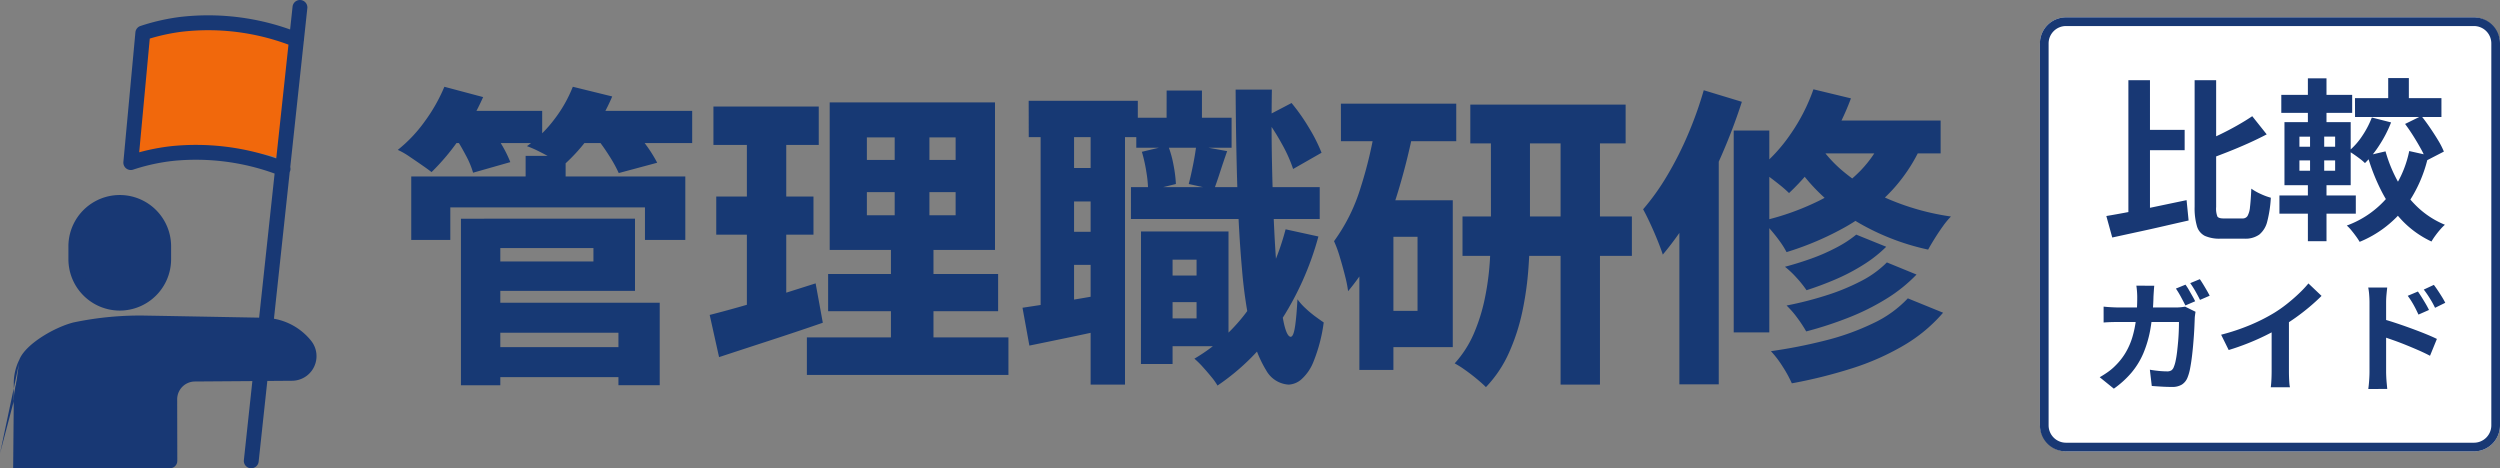
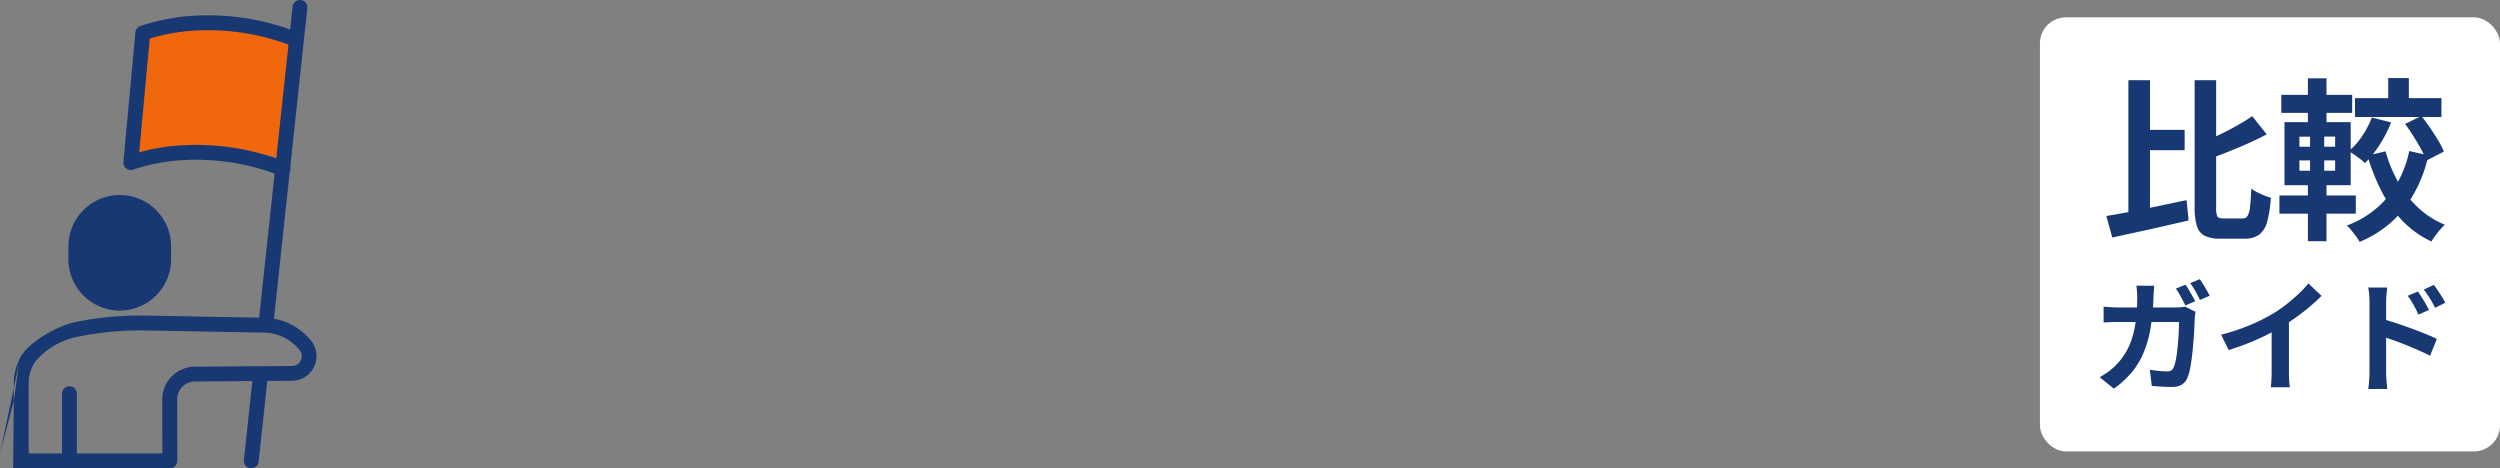
<svg xmlns="http://www.w3.org/2000/svg" width="288" height="53.946" viewBox="0 0 288 53.946">
  <rect x="0" y="0" width="288" height="53.946" fill="#808080" stroke="none" />
  <g id="Group_15" data-name="Group 15" transform="translate(658 -1836)">
    <g id="Group_86033" data-name="Group 86033" transform="translate(-848 1821)">
      <rect id="Rectangle_14679" data-name="Rectangle 14679" width="53" height="50" rx="3" transform="translate(425 17)" fill="#fff" />
-       <path id="Rectangle_14679_-_Outline" data-name="Rectangle 14679 - Outline" d="M3,1A2,2,0,0,0,1,3V47a2,2,0,0,0,2,2H50a2,2,0,0,0,2-2V3a2,2,0,0,0-2-2H3M3,0H50a3,3,0,0,1,3,3V47a3,3,0,0,1-3,3H3a3,3,0,0,1-3-3V3A3,3,0,0,1,3,0Z" transform="translate(425 17)" fill="#183874" />
      <path id="Path_459354" data-name="Path 459354" d="M-15.367-11.042h5.039V-8.7h-5.039ZM-16.81-16.76h2.487V-.537L-16.81.045ZM-19.35-1.115q1.2-.2,2.727-.49t3.2-.644q1.675-.352,3.317-.694L-9.872-.6q-1.515.342-3.068.7t-3.019.67l-2.71.591Zm16.807-11.5,1.668,2.094q-1.018.535-2.161,1.047T-5.352-8.5q-1.174.462-2.272.866a6.008,6.008,0,0,0-.344-.981,7.178,7.178,0,0,0-.478-.93q1.046-.415,2.115-.928t2.052-1.072q.979-.555,1.737-1.069ZM-9.179-16.76H-6.7V-2.15a2.511,2.511,0,0,0,.143,1.089q.143.227.722.227h2.172a.65.65,0,0,0,.58-.289A2.581,2.581,0,0,0-2.8-2.158q.092-.746.152-2.11a6.252,6.252,0,0,0,1.086.615A7.262,7.262,0,0,0-.4-3.223,13.85,13.85,0,0,1-.813-.486a2.8,2.8,0,0,1-.917,1.51,2.75,2.75,0,0,1-1.7.471H-6.192A4.154,4.154,0,0,1-8,1.174,1.812,1.812,0,0,1-8.915.046a7.415,7.415,0,0,1-.264-2.221Zm22.3-.25H15.5v3.323H13.122Zm1.947,5.288,1.873-.92q.5.624,1,1.359t.934,1.452a9.115,9.115,0,0,1,.66,1.293L17.514-7.495a8.793,8.793,0,0,0-.593-1.3q-.4-.73-.883-1.5t-.969-1.422Zm-3.834-.741,2.218.566a14.079,14.079,0,0,1-1.327,2.585,11.956,11.956,0,0,1-1.68,2.1A5.634,5.634,0,0,0,9.9-7.68q-.342-.263-.7-.51t-.625-.4a8,8,0,0,0,1.55-1.745,10.585,10.585,0,0,0,1.11-2.128Zm-1.94-2.231h9.959v2.171H9.3Zm3.519,6.131A16.2,16.2,0,0,0,14.28-5.009a12.084,12.084,0,0,0,2.273,2.915,10.2,10.2,0,0,0,3.1,1.986,5.39,5.39,0,0,0-.55.561q-.3.345-.563.708a6.957,6.957,0,0,0-.434.661A11.283,11.283,0,0,1,14.8-.523a14.3,14.3,0,0,1-2.4-3.356,22.624,22.624,0,0,1-1.663-4.2ZM15.54-8.6l2.211.494A15.715,15.715,0,0,1,14.983-2,12.723,12.723,0,0,1,9.832,1.861a6.929,6.929,0,0,0-.408-.621Q9.164.881,8.875.53a4.128,4.128,0,0,0-.524-.547,11.16,11.16,0,0,0,4.73-3.311A12.319,12.319,0,0,0,15.542-8.6ZM.806-15.069H8.97V-13H.806ZM.59-3.479h8.8v2.093H.59Zm3.278-13.5H6.012v5.837H3.868Zm.25,5.86h1.63v5.565h.265V1.787H3.868V-5.554h.25Zm-1.225,3.6v1.185H7.007V-7.523Zm0-2.739V-9.1H7.007v-1.161ZM1.17-11.934H8.8v7.268H1.17ZM-10.23,6.792a6.878,6.878,0,0,1,.387.6q.2.352.4.7t.326.614l-1.123.48q-.218-.431-.517-.985a10.083,10.083,0,0,0-.579-.957Zm1.65-.632q.185.263.4.617t.414.7q.2.343.319.59l-1.113.48q-.216-.443-.527-.99a9.907,9.907,0,0,0-.6-.939Zm-5.25.755q-.025.246-.05.623t-.039.629a25.106,25.106,0,0,1-.349,3.7A12.884,12.884,0,0,1-15.1,14.73a8.871,8.871,0,0,1-1.385,2.235,10.918,10.918,0,0,1-2,1.809l-1.629-1.319a10.91,10.91,0,0,0,.929-.59,6.333,6.333,0,0,0,.912-.777A7.284,7.284,0,0,0-17.115,14.6a8.1,8.1,0,0,0,.764-1.759,12.11,12.11,0,0,0,.426-2.107A22.232,22.232,0,0,0-15.791,8.2q0-.157-.012-.4t-.037-.483q-.025-.242-.053-.407Zm4.755,3q-.028.171-.058.4a3.383,3.383,0,0,0-.033.345q-.014.448-.047,1.146t-.1,1.5q-.063.807-.156,1.608t-.222,1.48A5.485,5.485,0,0,1-10,17.5a1.687,1.687,0,0,1-.645.8,2.1,2.1,0,0,1-1.148.275q-.6,0-1.208-.037t-1.115-.076l-.22-1.871q.518.089,1.038.14t.931.051a.907.907,0,0,0,.512-.117.8.8,0,0,0,.274-.38,3.719,3.719,0,0,0,.216-.732q.1-.463.167-1.04t.121-1.194q.051-.617.072-1.193t.021-1.035H-17.82q-.356,0-.875.012t-.969.051V9.323q.447.047.947.073t.9.026h6.476q.272,0,.542-.025t.521-.072Zm2.949,2.644a24.261,24.261,0,0,0,3.413-1.145,20.882,20.882,0,0,0,2.7-1.372A14.851,14.851,0,0,0,1.445,9.02q.733-.58,1.385-1.2a12.745,12.745,0,0,0,1.1-1.169L5.442,8.087q-.637.635-1.4,1.277T2.456,10.591q-.826.585-1.648,1.084-.8.465-1.782.954t-2.081.924q-1.1.436-2.2.77ZM-.307,10.95l1.992-.47v6.3q0,.308.012.67t.037.677a2.858,2.858,0,0,0,.072.489H-.407q.025-.174.05-.489t.037-.677q.012-.362.012-.67ZM16.544,7.582q.2.286.436.661T17.44,9q.222.379.379.707l-1.211.534q-.206-.447-.39-.8t-.384-.679q-.2-.33-.464-.684Zm1.835-.764q.212.275.455.639t.474.737q.23.373.387.687l-1.178.578q-.216-.447-.418-.788t-.409-.655q-.207-.314-.471-.657ZM10.966,16.859V8.813q0-.377-.036-.85a6.831,6.831,0,0,0-.111-.841h2.187q-.039.364-.082.809t-.043.881v8.046q0,.194.016.55t.052.733q.036.377.061.668H10.826q.061-.408.1-.97T10.966,16.859Zm1.5-6.111q.7.188,1.562.475t1.749.611q.884.324,1.662.639t1.291.572l-.793,1.941q-.591-.314-1.306-.627t-1.452-.611q-.738-.3-1.438-.547t-1.275-.439Z" transform="translate(452 41)" fill="#183874" />
    </g>
    <g id="Group_86036" data-name="Group 86036" transform="translate(-2102 5478.958)">
      <path id="Path_267341" data-name="Path 267341" d="M1465.067-3637.836c-2.048,1.755-1.17,14.043-1.17,14.043s14.043-1.756,16.384,0,1.946-14.043,1.946-14.043a43.528,43.528,0,0,0-7.987-1.258C1470.406-3639.308,1466.1-3638.723,1465.067-3637.836Z" transform="translate(-4.145 -0.812)" fill="#f1680c" />
      <g id="アートワーク_415" data-name="アートワーク 415" transform="translate(1444 -3643)">
        <g id="Group_86035" data-name="Group 86035">
          <path id="Path_267339" data-name="Path 267339" d="M42.768,118.551a5.922,5.922,0,0,0,5.915-5.916v-1.481a5.915,5.915,0,1,0-11.831,0v1.481a5.922,5.922,0,0,0,5.916,5.916Zm-4.2-7.4a4.2,4.2,0,0,1,8.409,0v1.481a4.2,4.2,0,0,1-8.409,0Z" transform="translate(-28.971 -82.73)" fill="#183874" />
          <path id="Path_267340" data-name="Path 267340" d="M1.586,46.244l-.07,7.744H19.565a.84.84,0,0,0,.1-.01.237.237,0,0,0,.075-.008.866.866,0,0,0,.1-.031c.02-.007.042-.011.062-.019a.845.845,0,0,0,.088-.047c.019-.011.04-.019.058-.031a.87.87,0,0,0,.075-.062c.017-.015.036-.027.051-.043s.039-.047.059-.071.032-.036.046-.056.028-.051.042-.077.027-.044.037-.068a.844.844,0,0,0,.027-.087c.007-.025.018-.048.023-.073a.866.866,0,0,0,.009-.092c0-.027.008-.053.008-.08h0l-.014-7.09a2.054,2.054,0,0,1,2.037-2.052l6.624-.048-.978,9.1a.856.856,0,0,0,.759.942.9.9,0,0,0,.093,0,.855.855,0,0,0,.85-.764l1-9.294,2.846-.021a2.836,2.836,0,0,0,2.2-4.606,7.063,7.063,0,0,0-4.283-2.541l1.817-16.9c.01-.022.022-.042.031-.065a.852.852,0,0,0,.031-.507L34.993,4.815a.846.846,0,0,0,.025-.234L35.409.947a.856.856,0,0,0-1.7-.183L33.42,3.438A28.118,28.118,0,0,0,20.7,2a24.273,24.273,0,0,0-4.519,1.034.855.855,0,0,0-.582.733L14.214,18.694a.856.856,0,0,0,1.121.891,22.6,22.6,0,0,1,4.63-1.011,26.582,26.582,0,0,1,11.67,1.462l-1.784,16.6c-2.053-.038-10.1-.187-12.961-.235a37.079,37.079,0,0,0-8.434.789c-2.185.56-5.427,2.443-6.2,4.216M19.778,16.874a24.286,24.286,0,0,0-3.742.713l1.217-13.1A22.6,22.6,0,0,1,20.925,3.7,26.54,26.54,0,0,1,33.232,5.185L31.823,18.292a28.182,28.182,0,0,0-12.045-1.418ZM0,52.277,2.319,41.3a6.085,6.085,0,0,0-.733,2.954v1.995m33.061-4.681a1.1,1.1,0,0,1-1.018.636l-11.2.08a3.769,3.769,0,0,0-3.736,3.766l.012,6.233H8.854V45.425a.856.856,0,1,0-1.711,0v6.853H3.321c-.015-.162-.024-.325-.024-.489v-7.54a4.307,4.307,0,0,1,.909-2.725A8.609,8.609,0,0,1,8.883,38.85a35.916,35.916,0,0,1,7.979-.736c3.294.056,13.441.244,13.457.244a5.356,5.356,0,0,1,4.19,2.009,1.107,1.107,0,0,1,.137,1.2Z" fill="#183874" />
-           <path id="Path_267342" data-name="Path 267342" d="M8.687,0,31.913.428,34,4.15l-1.2.8-13.763.7-1.864,9.29L.711,15.252,0,8.657A8.672,8.672,0,0,1,8.687,0Z" transform="translate(1.58 37.778)" fill="#183874" />
        </g>
      </g>
      <ellipse id="Ellipse_72" data-name="Ellipse 72" cx="5" cy="5.5" rx="5" ry="5.5" transform="translate(1453 -3619.425)" fill="#183874" />
    </g>
-     <path id="Path_29" data-name="Path 29" d="M10.908-1.008H28.044V2.448H10.908ZM15.552-23.04H20.16v4.428H15.552ZM2.376-20.664H33.948v7.308H29.3V-17.1H6.876v3.744h-4.5Zm8.388,4.86H28.152v8.316H10.764v-3.384h12.6V-12.42h-12.6Zm.18,9.684H31v9.5H26.244V-2.664h-15.3ZM8.1-15.8h4.536V3.384H8.1ZM6.192-28.224H17.46v3.708H6.192Zm14.76,0H34.74v3.708H20.952ZM6.192-31l4.464,1.188a28.3,28.3,0,0,1-2.7,4.77,25.609,25.609,0,0,1-3.24,3.87q-.468-.36-1.17-.846t-1.422-.972a8.382,8.382,0,0,0-1.3-.738A16.262,16.262,0,0,0,3.924-27,19.244,19.244,0,0,0,6.192-31Zm14.8,0,4.536,1.116a22.587,22.587,0,0,1-2.5,4.428,20.476,20.476,0,0,1-3.15,3.528,10.979,10.979,0,0,0-1.224-.792q-.756-.432-1.548-.828a12.537,12.537,0,0,0-1.4-.612,14.51,14.51,0,0,0,3.132-3.06A15.446,15.446,0,0,0,20.988-31ZM7.344-25.344l4.068-1.08a20.654,20.654,0,0,1,1.368,2.07,13.7,13.7,0,0,1,1.008,2.034L9.5-21.1a10.025,10.025,0,0,0-.864-2.052A25.353,25.353,0,0,0,7.344-25.344Zm16.308.144,4.212-1.116q.756.9,1.584,2.052a15.311,15.311,0,0,1,1.26,2.016L26.28-21.06a15.261,15.261,0,0,0-1.116-2.016A23.238,23.238,0,0,0,23.652-25.2Zm31.212,6.336V-16.2H65.088v-2.664Zm0-6.3v2.592H65.088v-2.592ZM50.58-29.2H69.624V-12.2H50.58ZM50.4-9.432H69.984v4.284H50.4ZM47.952-2.124h23.22V2.2H47.952Zm-10.764-26.6H49.32V-24.3H37.188Zm.324,10.368h11.2v4.392h-11.2ZM36.756-4.716q1.584-.4,3.6-.972t4.23-1.278L48.96-8.352l.828,4.536q-3.024,1.044-6.174,2.07T37.836.144ZM41.04-26.964h4.536V-4.9l-4.536.684Zm17.028-.576h4v13.5h.468V-.072h-4.9V-14.04h.432ZM88.2-9.252h6.264v3.06H88.2Zm-2.3-18.18h10.98v3.456H85.9Zm-.612,7.992h21.744v3.672H85.284Zm4,5.112h7.236V-1.116H89.28v-3.2h3.564v-6.768H89.28Zm-2.844,0h3.636V.936H86.436Zm2.952-16.236h4.068v5.436H89.388ZM103.1-14.58l3.78.828a34.343,34.343,0,0,1-4.536,10.026A25.945,25.945,0,0,1,95.256,3.42a6.86,6.86,0,0,0-.7-.99q-.486-.594-1.008-1.17a9.746,9.746,0,0,0-.954-.936,20.374,20.374,0,0,0,6.552-6.138A28.515,28.515,0,0,0,103.1-14.58Zm-16.56-8.928,3.024-.72a12.4,12.4,0,0,1,.63,2.268,15.506,15.506,0,0,1,.27,2.16l-3.2.792a14.23,14.23,0,0,0-.2-2.16A17.727,17.727,0,0,0,86.544-23.508Zm14.148-4,3.1-1.62a22.493,22.493,0,0,1,2.034,2.9,18.826,18.826,0,0,1,1.422,2.826l-3.276,1.872a16.562,16.562,0,0,0-1.332-2.952A25.315,25.315,0,0,0,100.692-27.5Zm-7.884,3.276,3.564.648q-.432,1.224-.81,2.394t-.7,2.034L91.944-19.8q.252-.972.5-2.214T92.808-24.228Zm-19.3-5.148H86.076V-25.2H73.512Zm3.2,7.74H82.98v3.852H76.716Zm0,7.344H82.98v3.816H76.716ZM74.88-27.072h3.852V-4.608H74.88Zm5.76-.036H84.6V3.312H80.64ZM72.792-5.544q1.944-.288,4.608-.72T82.836-7.2l.324,4q-2.448.54-4.95,1.062t-4.626.954ZM97.344-30.672h4.176q-.072,4.5.018,8.694t.27,7.776q.18,3.582.468,6.264a38.883,38.883,0,0,0,.63,4.194q.342,1.512.774,1.548.324,0,.5-1.134t.288-3.186a6.676,6.676,0,0,0,.918,1.026,12.357,12.357,0,0,0,1.188.99q.594.432.918.648a18.356,18.356,0,0,1-1.17,4.5,5.35,5.35,0,0,1-1.458,2.106,2.421,2.421,0,0,1-1.4.558,3.17,3.17,0,0,1-2.574-1.6,13.678,13.678,0,0,1-1.746-4.518,53.47,53.47,0,0,1-1.062-7.128q-.378-4.176-.54-9.4T97.344-30.672Zm27.036,1.728h17.892v4.464H124.38Zm-.9,12.888h19.512v4.536H123.48Zm11.3-10.908h4.536V3.312h-4.536Zm-8.028.072h4.5V-14.76q0,2.232-.18,4.716a36.678,36.678,0,0,1-.7,4.95,23.3,23.3,0,0,1-1.53,4.716A13.93,13.93,0,0,1,126.18,3.6q-.4-.4-1.044-.936T123.8,1.638A11.542,11.542,0,0,0,122.58.864a12.38,12.38,0,0,0,2.232-3.492,20.983,20.983,0,0,0,1.26-4.086,30.743,30.743,0,0,0,.558-4.212q.126-2.07.126-3.87Zm-17.28-2.16H122.76v4.32H109.476Zm4.176,11.124h8.712v16.92h-8.712V-5.184H118.3v-8.532h-4.644Zm-.144-9,4.32.972q-.684,3.42-1.71,6.84a44.342,44.342,0,0,1-2.466,6.426A23.9,23.9,0,0,1,110.3-7.452a13.83,13.83,0,0,0-.342-1.728q-.27-1.08-.612-2.214a13.443,13.443,0,0,0-.666-1.818,20.582,20.582,0,0,0,3.042-6.1A48.639,48.639,0,0,0,113.508-26.928Zm-1.908,9h3.924V1.62H111.6Zm57.24,3.96,3.456,1.4a15.062,15.062,0,0,1-2.628,2.07,22.959,22.959,0,0,1-3.186,1.674q-1.674.72-3.366,1.26a12.429,12.429,0,0,0-1.134-1.422,10.852,10.852,0,0,0-1.35-1.278q1.512-.4,3.06-.954a22.008,22.008,0,0,0,2.9-1.278A13.051,13.051,0,0,0,168.84-13.968Zm3.528,3.2,3.42,1.4a17.615,17.615,0,0,1-3.474,2.79,27.027,27.027,0,0,1-4.374,2.178,42.553,42.553,0,0,1-4.86,1.584,15.072,15.072,0,0,0-.99-1.512A10.673,10.673,0,0,0,160.812-5.8a40.561,40.561,0,0,0,4.464-1.134A24.827,24.827,0,0,0,169.362-8.6,11.741,11.741,0,0,0,172.368-10.764Zm2.412,4.14,4.068,1.656a17.839,17.839,0,0,1-4.554,3.78,29.1,29.1,0,0,1-5.94,2.628,56.774,56.774,0,0,1-6.93,1.728A14.4,14.4,0,0,0,160.38,1.26a11.713,11.713,0,0,0-1.368-1.8,59.11,59.11,0,0,0,6.3-1.242,28.634,28.634,0,0,0,5.49-1.98A13.1,13.1,0,0,0,174.78-6.624ZM163.908-30.708l4.32,1.044a29.644,29.644,0,0,1-3.1,6.084,25.843,25.843,0,0,1-4.032,4.824,13.345,13.345,0,0,0-1.044-.918q-.648-.522-1.332-1.026a12.659,12.659,0,0,0-1.188-.792,18.7,18.7,0,0,0,3.762-4.086A21.328,21.328,0,0,0,163.908-30.708Zm.18,3.6H178.56v3.78H161.784Zm8.244.972,4.428.936a19.076,19.076,0,0,1-3.726,6.048,22.343,22.343,0,0,1-5.436,4.3,34.38,34.38,0,0,1-6.786,2.9,9.345,9.345,0,0,0-.738-1.188q-.486-.684-1.062-1.35t-.972-1.062a29.811,29.811,0,0,0,6.336-2.232,17.83,17.83,0,0,0,4.878-3.474A13.665,13.665,0,0,0,172.332-26.136Zm-8.208,1.152a14.864,14.864,0,0,0,3.294,3.8,21.02,21.02,0,0,0,5.238,3.168,28.52,28.52,0,0,0,7.092,1.962,9.239,9.239,0,0,0-.936,1.134q-.5.7-.936,1.4t-.756,1.278a27.632,27.632,0,0,1-7.146-2.61,23.338,23.338,0,0,1-5.346-3.888,20.991,20.991,0,0,1-3.492-4.446Zm-9.4-.972h4.1V-2.7h-4.1ZM151.272-30.6l4.392,1.332a66.772,66.772,0,0,1-2.43,6.372A59.142,59.142,0,0,1,150.1-16.74a35.746,35.746,0,0,1-3.546,5.076q-.18-.576-.576-1.566t-.864-2q-.468-1.008-.828-1.656a26.926,26.926,0,0,0,2.754-3.852,39.4,39.4,0,0,0,2.394-4.716A43.786,43.786,0,0,0,151.272-30.6Zm-2.808,10.116,4.428-4.392L153-24.8V3.276h-4.536Z" transform="translate(-613 1876.996)" fill="#173974" />
  </g>
</svg>